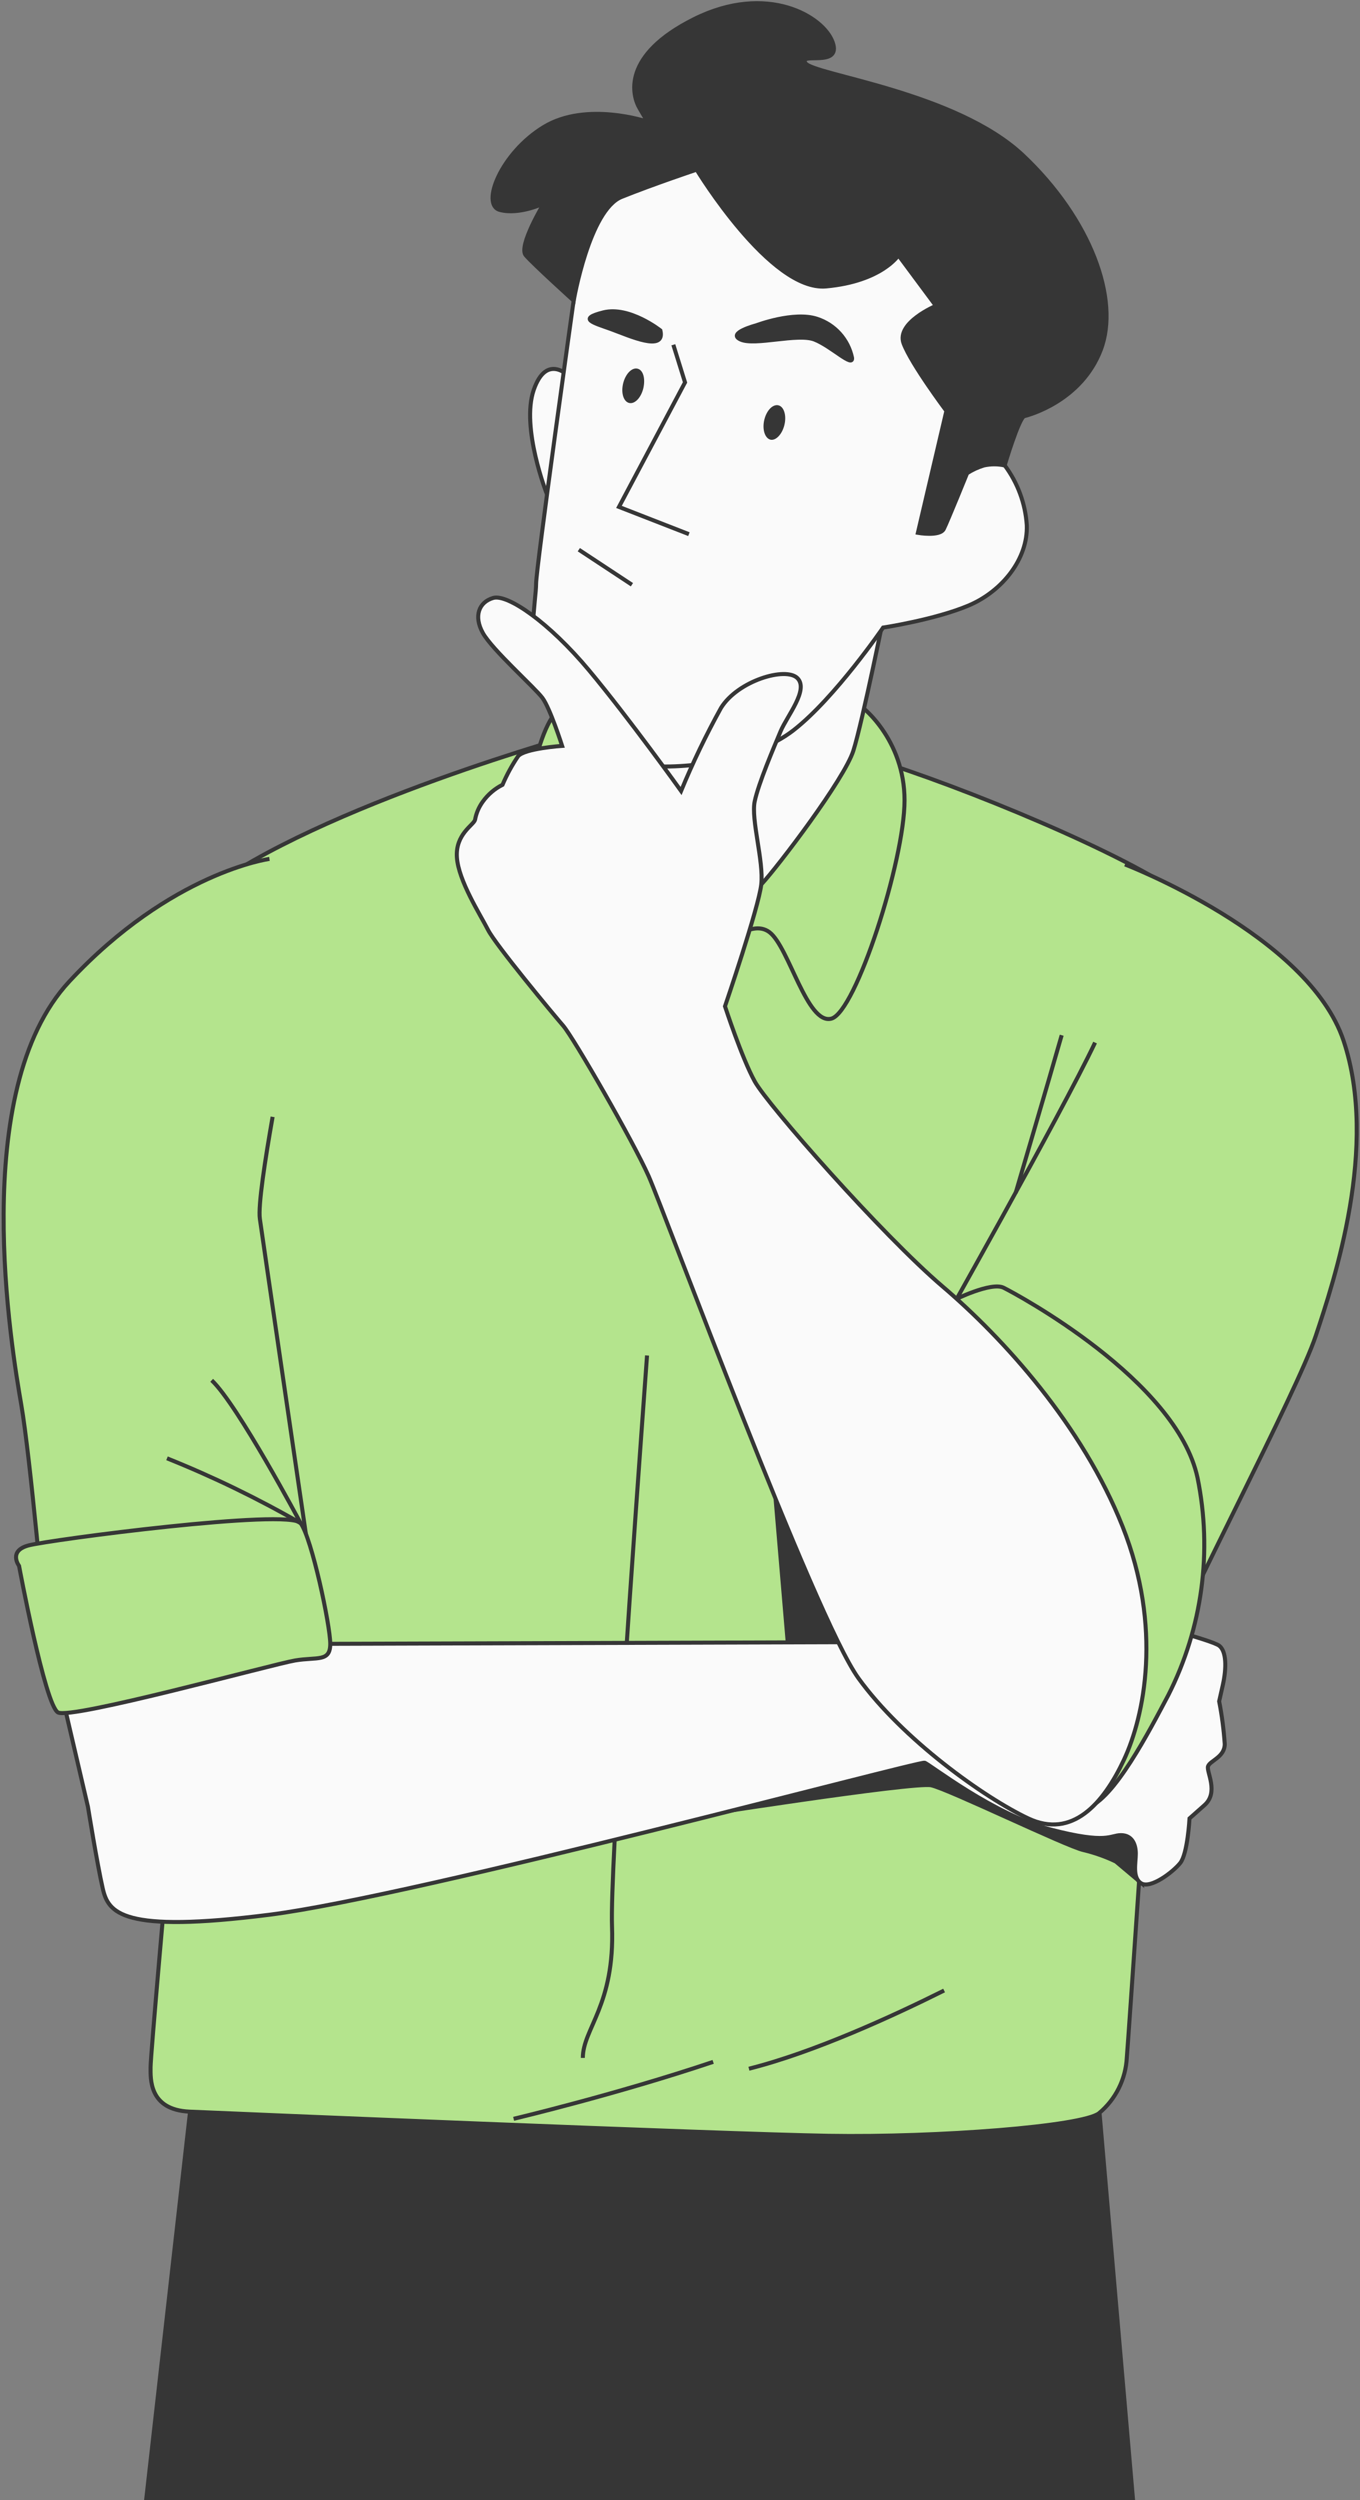
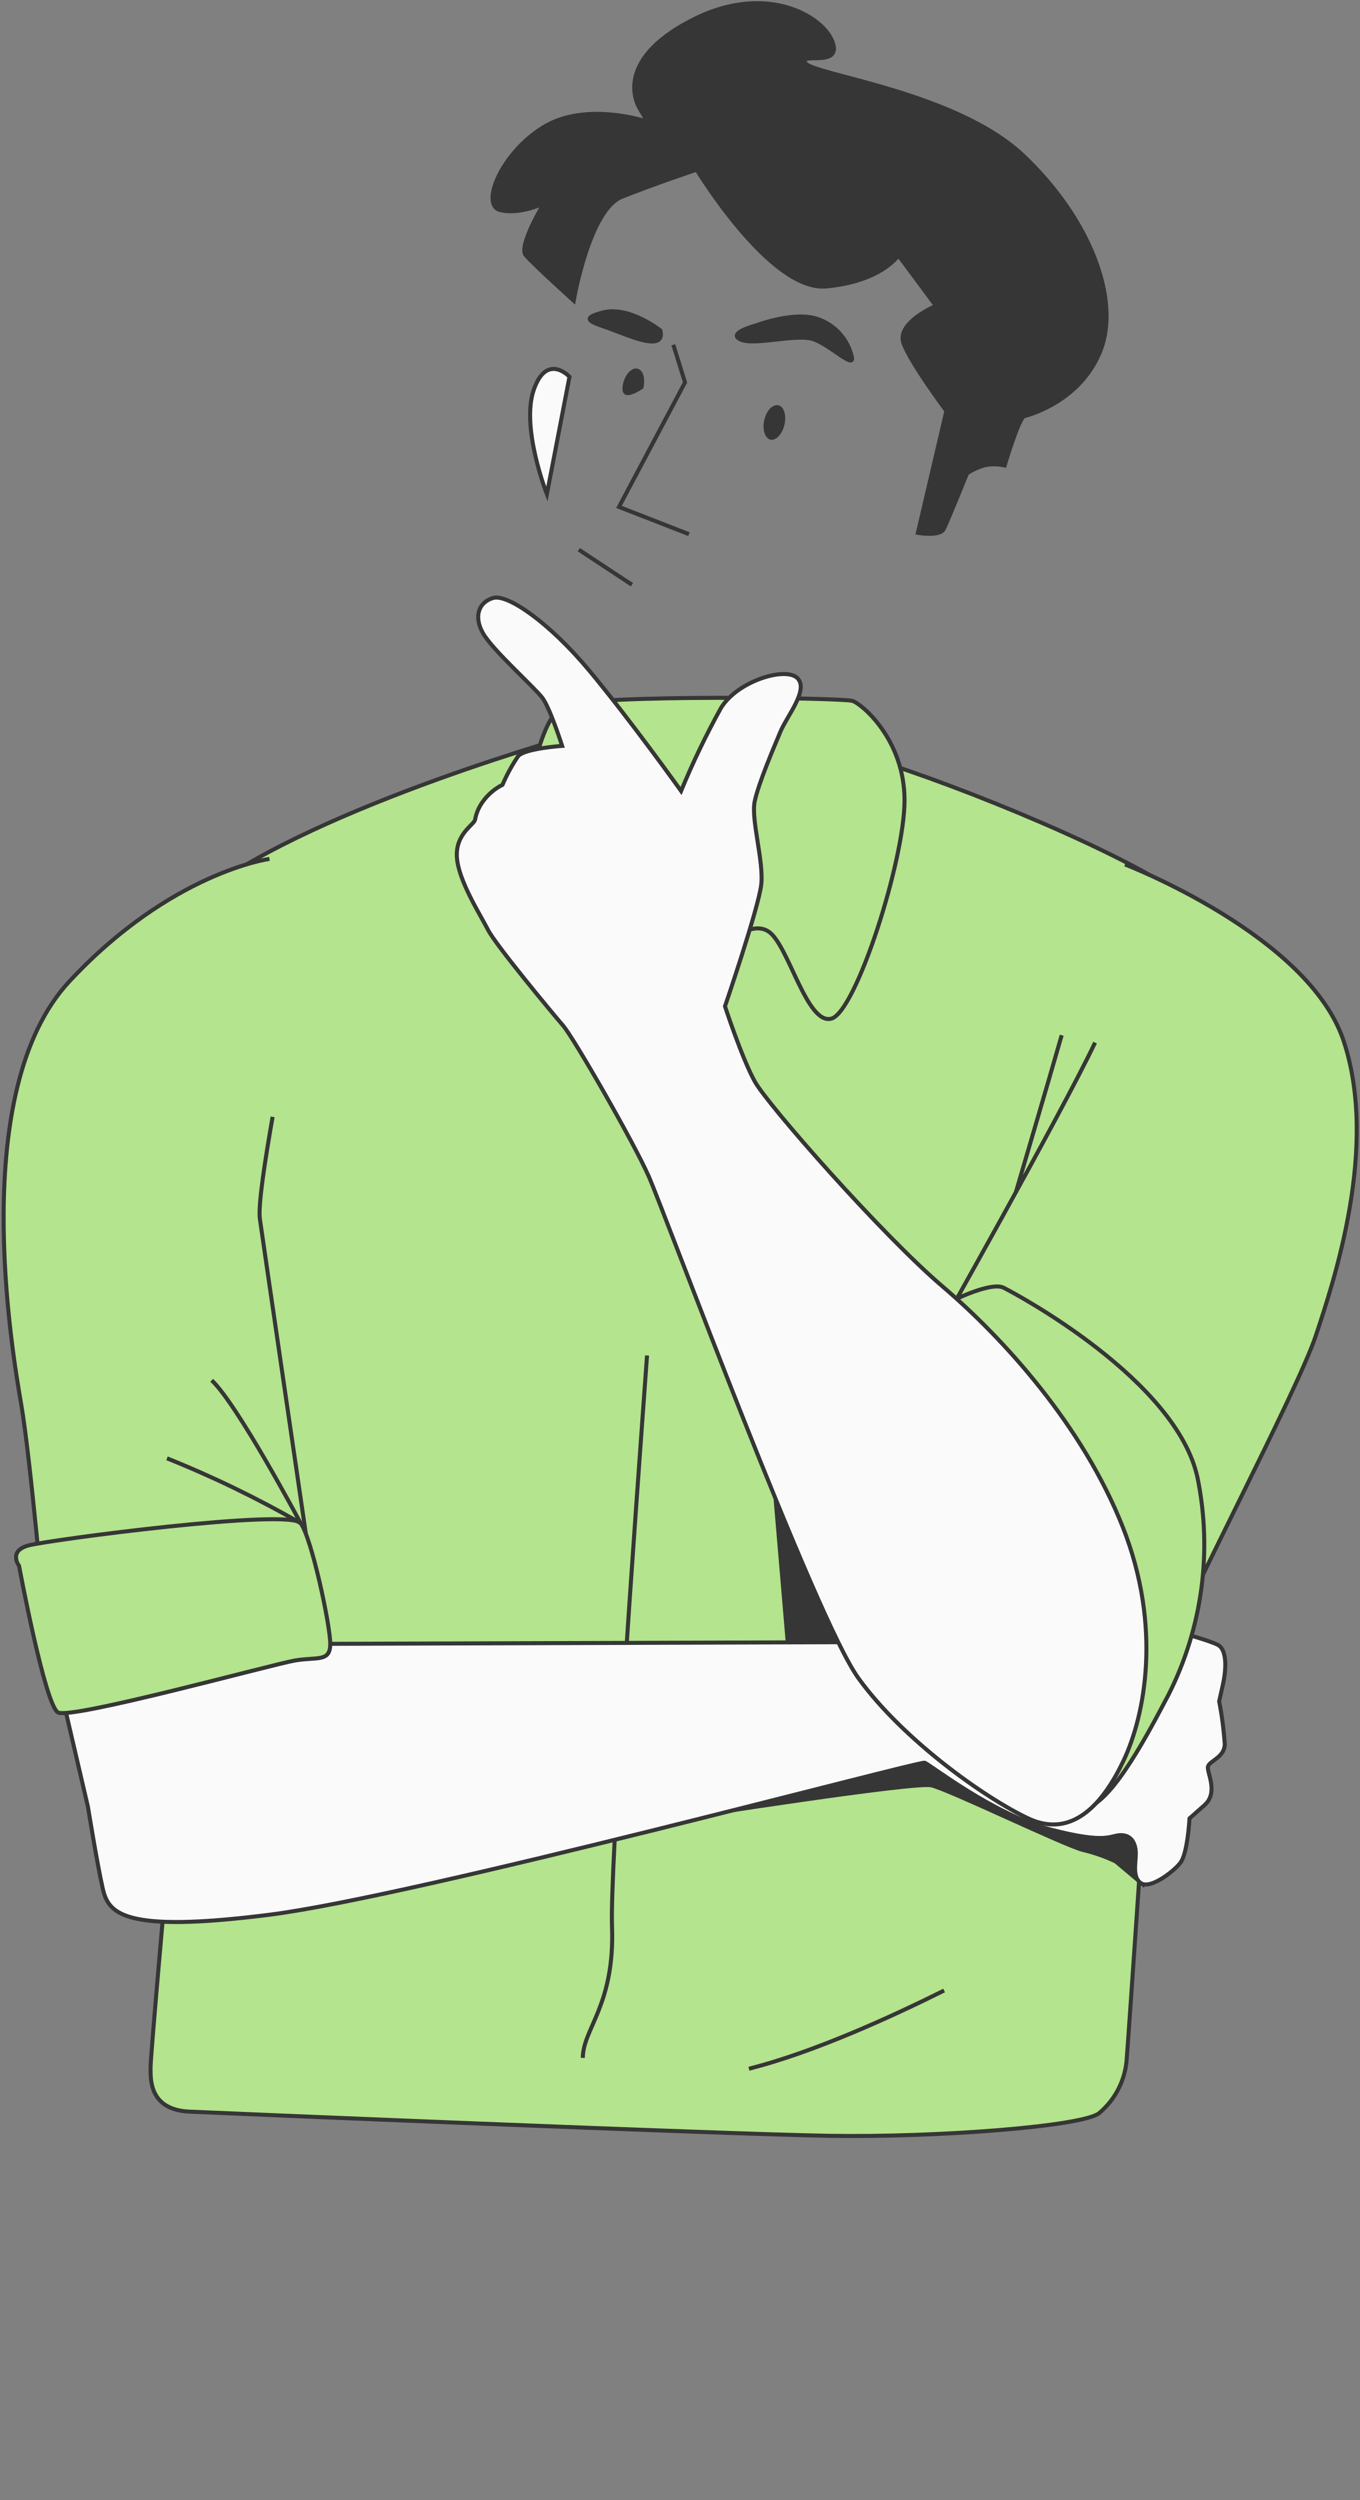
<svg xmlns="http://www.w3.org/2000/svg" width="338" height="621" viewBox="0 0 338 621" fill="none">
  <rect x="0" y="0" width="338" height="621" fill="#808080" stroke="none" />
  <g clip-path="url(#clip0_89_1680)">
-     <path d="M281.615 621.182L272.174 512.229H48.627L36.294 621.182H281.615Z" fill="#363636" stroke="#363636" stroke-miterlimit="10" />
    <path d="M144.687 181.998C144.687 181.998 79.351 199.986 50.766 221.636C22.182 243.286 2.434 265.427 7.04 307.419C11.646 349.411 41.57 464.072 41.57 464.072C41.57 464.072 37.422 510.626 37.422 513.455C37.422 516.284 36.964 524.051 47.091 524.509C57.218 524.967 178.76 530.052 205.923 530.51C233.087 530.968 269.005 528.172 273.138 524.901C275.183 523.2 276.854 521.092 278.043 518.71C279.232 516.329 279.915 513.727 280.047 511.067C280.504 505.54 285.111 437.777 285.111 437.777L285.568 407.363C285.568 407.363 315.492 307.811 317.338 275.549C319.183 243.286 307.211 232.69 293.866 222.552C280.521 212.413 238.967 195.244 216.508 188.441C194.048 181.639 144.687 181.998 144.687 181.998Z" fill="#B4E48D" stroke="#363636" stroke-miterlimit="10" />
    <path d="M160.808 336.689C157.542 381.575 151.58 464.235 152.102 478.461C152.837 498.084 144.85 503.905 144.85 511.166" stroke="#363636" stroke-miterlimit="10" />
    <path d="M192.17 365.387L196.351 414.77L219.758 413.103L192.17 365.387Z" fill="#363636" stroke="#363636" stroke-miterlimit="10" />
    <path d="M169.988 451.497C169.988 451.497 227.157 442.503 231.453 443.452C235.749 444.4 265.02 458.594 269.283 459.542C272.056 460.2 274.75 461.154 277.319 462.388L283.722 467.767L281.566 451.497C281.566 451.497 273.056 441.081 254.141 433.51C235.226 425.939 225.785 430.239 221.473 431.629C217.161 433.019 169.988 451.497 169.988 451.497Z" fill="#363636" stroke="#363636" stroke-miterlimit="10" />
    <path d="M82.079 408.311L230.718 407.837C230.718 407.837 278.593 403.242 280.439 402.768C282.285 402.294 301.167 407.379 302.996 408.769C304.826 410.159 304.842 414.296 303.927 418.45L302.996 422.587C303.678 426.092 304.142 429.636 304.385 433.199C304.385 436.47 300.693 437.336 300.236 438.726C299.778 440.116 302.996 445.169 299.321 448.407L295.63 451.677C295.63 451.677 295.172 460.442 293.326 462.747C291.481 465.053 285.96 469.19 283.657 467.816C281.354 466.443 282.285 462.747 282.285 460.442C282.285 458.136 281.37 455.83 278.593 455.83C275.816 455.83 275.326 458.136 261.099 454.44C246.872 450.745 231.175 438.317 229.803 437.843C228.431 437.369 103.721 470.94 66.969 475.6C30.218 480.26 26.918 475.142 25.53 469.059C24.142 462.976 21.855 448.783 21.855 448.783L15.321 420.755L82.079 408.311Z" fill="#FAFAFA" stroke="#363636" stroke-miterlimit="10" />
    <path d="M178.727 236.026C178.727 236.026 186.404 227.85 191.255 231.562C196.106 235.274 200.565 254.635 206.625 253.016C212.685 251.397 224.805 213.771 224.805 198.792C224.805 183.814 214.302 174.918 211.885 174.101C209.467 173.283 147.61 172.465 140.326 175.311C133.041 178.156 130.231 203.649 127.405 219.02C124.58 234.391 131.048 238.037 135.099 236.026C139.149 234.015 154.895 227.523 158.538 227.523C162.18 227.523 178.727 236.026 178.727 236.026Z" fill="#B4E48D" stroke="#363636" stroke-miterlimit="10" />
-     <path d="M220.133 150.717C220.133 150.717 214.335 179.398 212.081 186.479C209.827 193.559 193.411 215.16 189.213 219.673C185.015 224.187 172.879 246.409 169.612 247.063C166.346 247.717 157.362 217.482 157.362 217.482C157.362 217.482 145.781 197.5 143.527 192.349C141.273 187.198 137.745 172.056 137.745 172.056C137.745 172.056 156.725 188.408 176.946 184.942C197.168 181.475 207.524 161.1 207.524 161.1L220.133 150.717Z" fill="#FAFAFA" stroke="#363636" stroke-miterlimit="10" />
    <path d="M141.534 93.583C141.534 93.583 135.883 87.5 132.649 96.853C129.415 106.207 135.916 122.739 135.916 122.739L141.534 93.583Z" fill="#FAFAFA" stroke="#363636" stroke-miterlimit="10" />
-     <path d="M142.563 74.68C142.563 74.68 133.237 141.053 133.237 144.994C133.237 148.935 130.672 161.673 134.527 170.061C138.382 178.45 149.963 188.736 159.306 190.027C168.649 191.319 186.976 189.39 197.282 181.328C207.589 173.266 219.48 155.884 219.48 155.884C219.48 155.884 232.352 153.938 240.715 150.406C249.078 146.874 255.513 138.796 255.187 130.424C254.824 125.062 252.924 119.918 249.715 115.609L244.896 106.583L257.767 82.414C257.767 82.414 250.368 68.564 226.553 55.352C202.738 42.139 181.504 37.953 171.507 37.953C161.511 37.953 148.983 42.139 145.373 50.201C141.763 58.262 142.563 74.68 142.563 74.68Z" fill="#FAFAFA" stroke="#363636" stroke-miterlimit="10" />
    <path d="M173.141 42.139C173.141 42.139 191.484 72.423 205.319 71.148C219.154 69.872 223.286 63.413 223.286 63.413L232.613 75.972C232.613 75.972 222.633 80.158 224.577 85.325C226.52 90.492 235.21 102.07 235.21 102.07L228.121 132.354C228.121 132.354 233.593 133.318 234.557 131.389C235.52 129.459 240.355 117.539 240.355 117.539C241.653 116.705 243.061 116.056 244.537 115.609C246.232 115.243 247.986 115.243 249.682 115.609C249.682 115.609 253.226 103.688 254.582 103.361C255.938 103.034 268.744 99.486 273.562 86.927C278.381 74.369 270.998 54.387 254.255 38.591C237.513 22.795 202.117 18.625 200.19 15.698C198.262 12.771 209.206 16.973 206.952 10.531C204.698 4.088 190.618 -4.284 172.52 4.742C154.422 13.768 157.068 23.743 158.995 26.965L160.923 30.235C160.923 30.235 145.798 25.084 135.18 31.527C124.563 37.969 119.402 50.855 124.237 52.147C129.071 53.438 135.18 50.511 135.18 50.511C135.18 50.511 128.728 61.157 130.672 63.413C132.616 65.67 142.58 74.68 142.58 74.68C142.58 74.68 146.451 52.13 154.487 48.909C162.524 45.688 173.141 42.139 173.141 42.139Z" fill="#363636" stroke="#363636" stroke-miterlimit="10" />
    <path d="M167.342 85.636L170.25 94.989L153.834 125.911L171.213 132.681" stroke="#363636" stroke-miterlimit="10" />
    <path d="M164.124 82.088C164.124 82.088 156.398 75.972 149.963 77.591C143.527 79.21 147.398 80.125 151.907 81.76C156.415 83.396 165.415 87.565 164.124 82.088Z" fill="#363636" stroke="#363636" stroke-miterlimit="10" />
    <path d="M187.939 80.812C187.939 80.812 180.54 82.742 184.084 84.344C187.629 85.947 198.246 82.709 202.427 84.344C206.609 85.979 212.081 91.441 211.754 88.857C211.284 86.623 210.232 84.553 208.707 82.856C207.181 81.159 205.234 79.896 203.064 79.193C197.282 77.264 187.939 80.812 187.939 80.812Z" fill="#363636" stroke="#363636" stroke-miterlimit="10" />
-     <path d="M159.878 96.477C159.306 98.815 157.738 100.434 156.349 100.091C154.961 99.748 154.308 97.605 154.863 95.267C155.418 92.929 157.003 91.228 158.44 91.572C159.878 91.915 160.433 94.057 159.878 96.477Z" fill="#363636" />
+     <path d="M159.878 96.477C154.961 99.748 154.308 97.605 154.863 95.267C155.418 92.929 157.003 91.228 158.44 91.572C159.878 91.915 160.433 94.057 159.878 96.477Z" fill="#363636" />
    <path d="M194.946 105.569C194.375 107.924 192.741 109.559 191.435 109.199C190.128 108.839 189.377 106.697 189.948 104.294C190.52 101.89 192.088 100.336 193.476 100.68C194.865 101.023 195.518 103.247 194.946 105.569Z" fill="#363636" />
    <path d="M143.854 136.54L157.052 145.239" stroke="#363636" stroke-miterlimit="10" />
    <path d="M279.589 214.719C279.589 214.719 325.161 232.232 333.916 258.51C342.671 284.788 331.613 317.966 327.007 331.8C322.401 345.634 293.865 399.547 289.259 412.448C284.653 425.35 277.678 441.032 277.678 441.032C277.678 441.032 271.226 402.31 253.733 378.338C236.239 354.366 232.106 332.716 232.106 332.716C232.106 332.716 263.86 276.481 272.157 258.968" fill="#B4E48D" />
    <path d="M279.589 214.719C279.589 214.719 325.161 232.232 333.916 258.51C342.671 284.788 331.613 317.966 327.007 331.8C322.401 345.634 293.865 399.547 289.259 412.448C284.653 425.35 277.678 441.032 277.678 441.032C277.678 441.032 271.226 402.31 253.733 378.338C236.239 354.366 232.106 332.716 232.106 332.716C232.106 332.716 263.86 276.481 272.157 258.968" stroke="#363636" stroke-miterlimit="10" />
    <path d="M236.99 322.97C236.99 322.97 246.317 318.309 249.437 319.863C252.557 321.416 292.428 342.756 297.622 367.071C301.362 385.362 298.806 404.382 290.37 421.033C285.699 429.847 276.895 446.968 270.149 449.044C263.403 451.121 257.718 395.622 243.736 366.581C229.755 337.54 236.99 322.97 236.99 322.97Z" fill="#B4E48D" stroke="#363636" stroke-miterlimit="10" />
    <path d="M252.426 296.299C252.426 296.299 260.707 268.19 263.86 257.136" stroke="#363636" stroke-miterlimit="10" />
    <path d="M169.269 196.47C169.269 196.47 156.398 178.483 146.402 166.513C136.405 154.543 126.115 147.495 122.57 148.526C119.026 149.556 117.67 153.039 120.006 157.225C122.342 161.411 132.877 170.764 134.805 173.348C136.732 175.932 139.705 185.269 139.705 185.269C139.705 185.269 130.362 185.906 128.761 187.836C127.244 190.071 125.948 192.447 124.89 194.933C122.944 195.913 121.263 197.349 119.99 199.119C119.014 200.457 118.354 202.001 118.062 203.632C117.736 204.924 113.162 207.164 113.554 212.969C113.946 218.774 119.336 227.146 121.28 230.956C123.224 234.766 137.418 251.822 139.983 254.798C142.547 257.774 157.362 283.463 161.217 292.162C165.072 300.862 202.411 401.721 213.355 416.863C224.299 432.005 244.569 446.493 255.513 451.66C266.457 456.828 274.199 448.046 279.312 437.156C284.424 426.266 288.965 404.288 278.985 379.155C269.005 354.022 249.388 332.437 234.263 319.552C219.137 306.666 190.814 274.453 187.596 268.648C184.378 262.843 180.181 249.958 180.181 249.958C180.181 249.958 188.56 225.429 189.197 219.673C189.834 213.918 186.616 203.567 187.564 199.054C188.511 194.54 192.382 185.514 193.999 181.655C195.616 177.796 201.072 171.337 198.181 168.442C195.29 165.548 183.366 169.08 179.184 175.85C175.49 182.529 172.179 189.413 169.269 196.47Z" fill="#FAFAFA" stroke="#363636" stroke-miterlimit="10" />
    <path d="M66.969 213.345C66.969 213.345 42.566 216.616 17.249 243.76C-8.069 270.905 2.973 335.479 5.276 348.855C7.579 362.231 11.172 403.242 11.172 403.242L76.1 381.575C76.1 381.575 65.499 309.217 64.585 302.758C64.111 299.488 65.891 288.041 67.753 277.413" fill="#B4E48D" />
    <path d="M66.969 213.345C66.969 213.345 42.566 216.616 17.249 243.76C-8.069 270.905 2.973 335.479 5.276 348.855C7.579 362.231 11.172 403.242 11.172 403.242L76.1 381.575C76.1 381.575 65.499 309.217 64.585 302.758C64.111 299.488 65.891 288.041 67.753 277.413" stroke="#363636" stroke-miterlimit="10" />
    <path d="M4.737 388.95C4.737 388.95 11.172 423.519 14.407 425.35C17.641 427.181 67.803 413.38 73.323 412.448C78.844 411.516 82.079 412.906 82.079 408.311C82.079 403.716 77.472 382.033 74.712 378.338C71.951 374.642 12.104 382.491 7.04 383.881C1.976 385.271 4.737 388.95 4.737 388.95Z" fill="#B4E48D" stroke="#363636" stroke-miterlimit="10" />
    <path d="M41.505 362.231C52.938 366.814 64.034 372.196 74.712 378.338C74.712 378.338 59.064 348.904 52.612 342.854" stroke="#363636" stroke-miterlimit="10" />
-     <path d="M127.65 526.292C127.65 526.292 153.099 520.258 177.24 512.147" stroke="#363636" stroke-miterlimit="10" />
    <path d="M234.639 494.421C222.127 500.667 202.313 509.792 186.126 513.847" stroke="#363636" stroke-miterlimit="10" />
  </g>
  <defs>
    <clipPath id="clip0_89_1680">
      <rect width="338" height="622" fill="white" />
    </clipPath>
  </defs>
</svg>